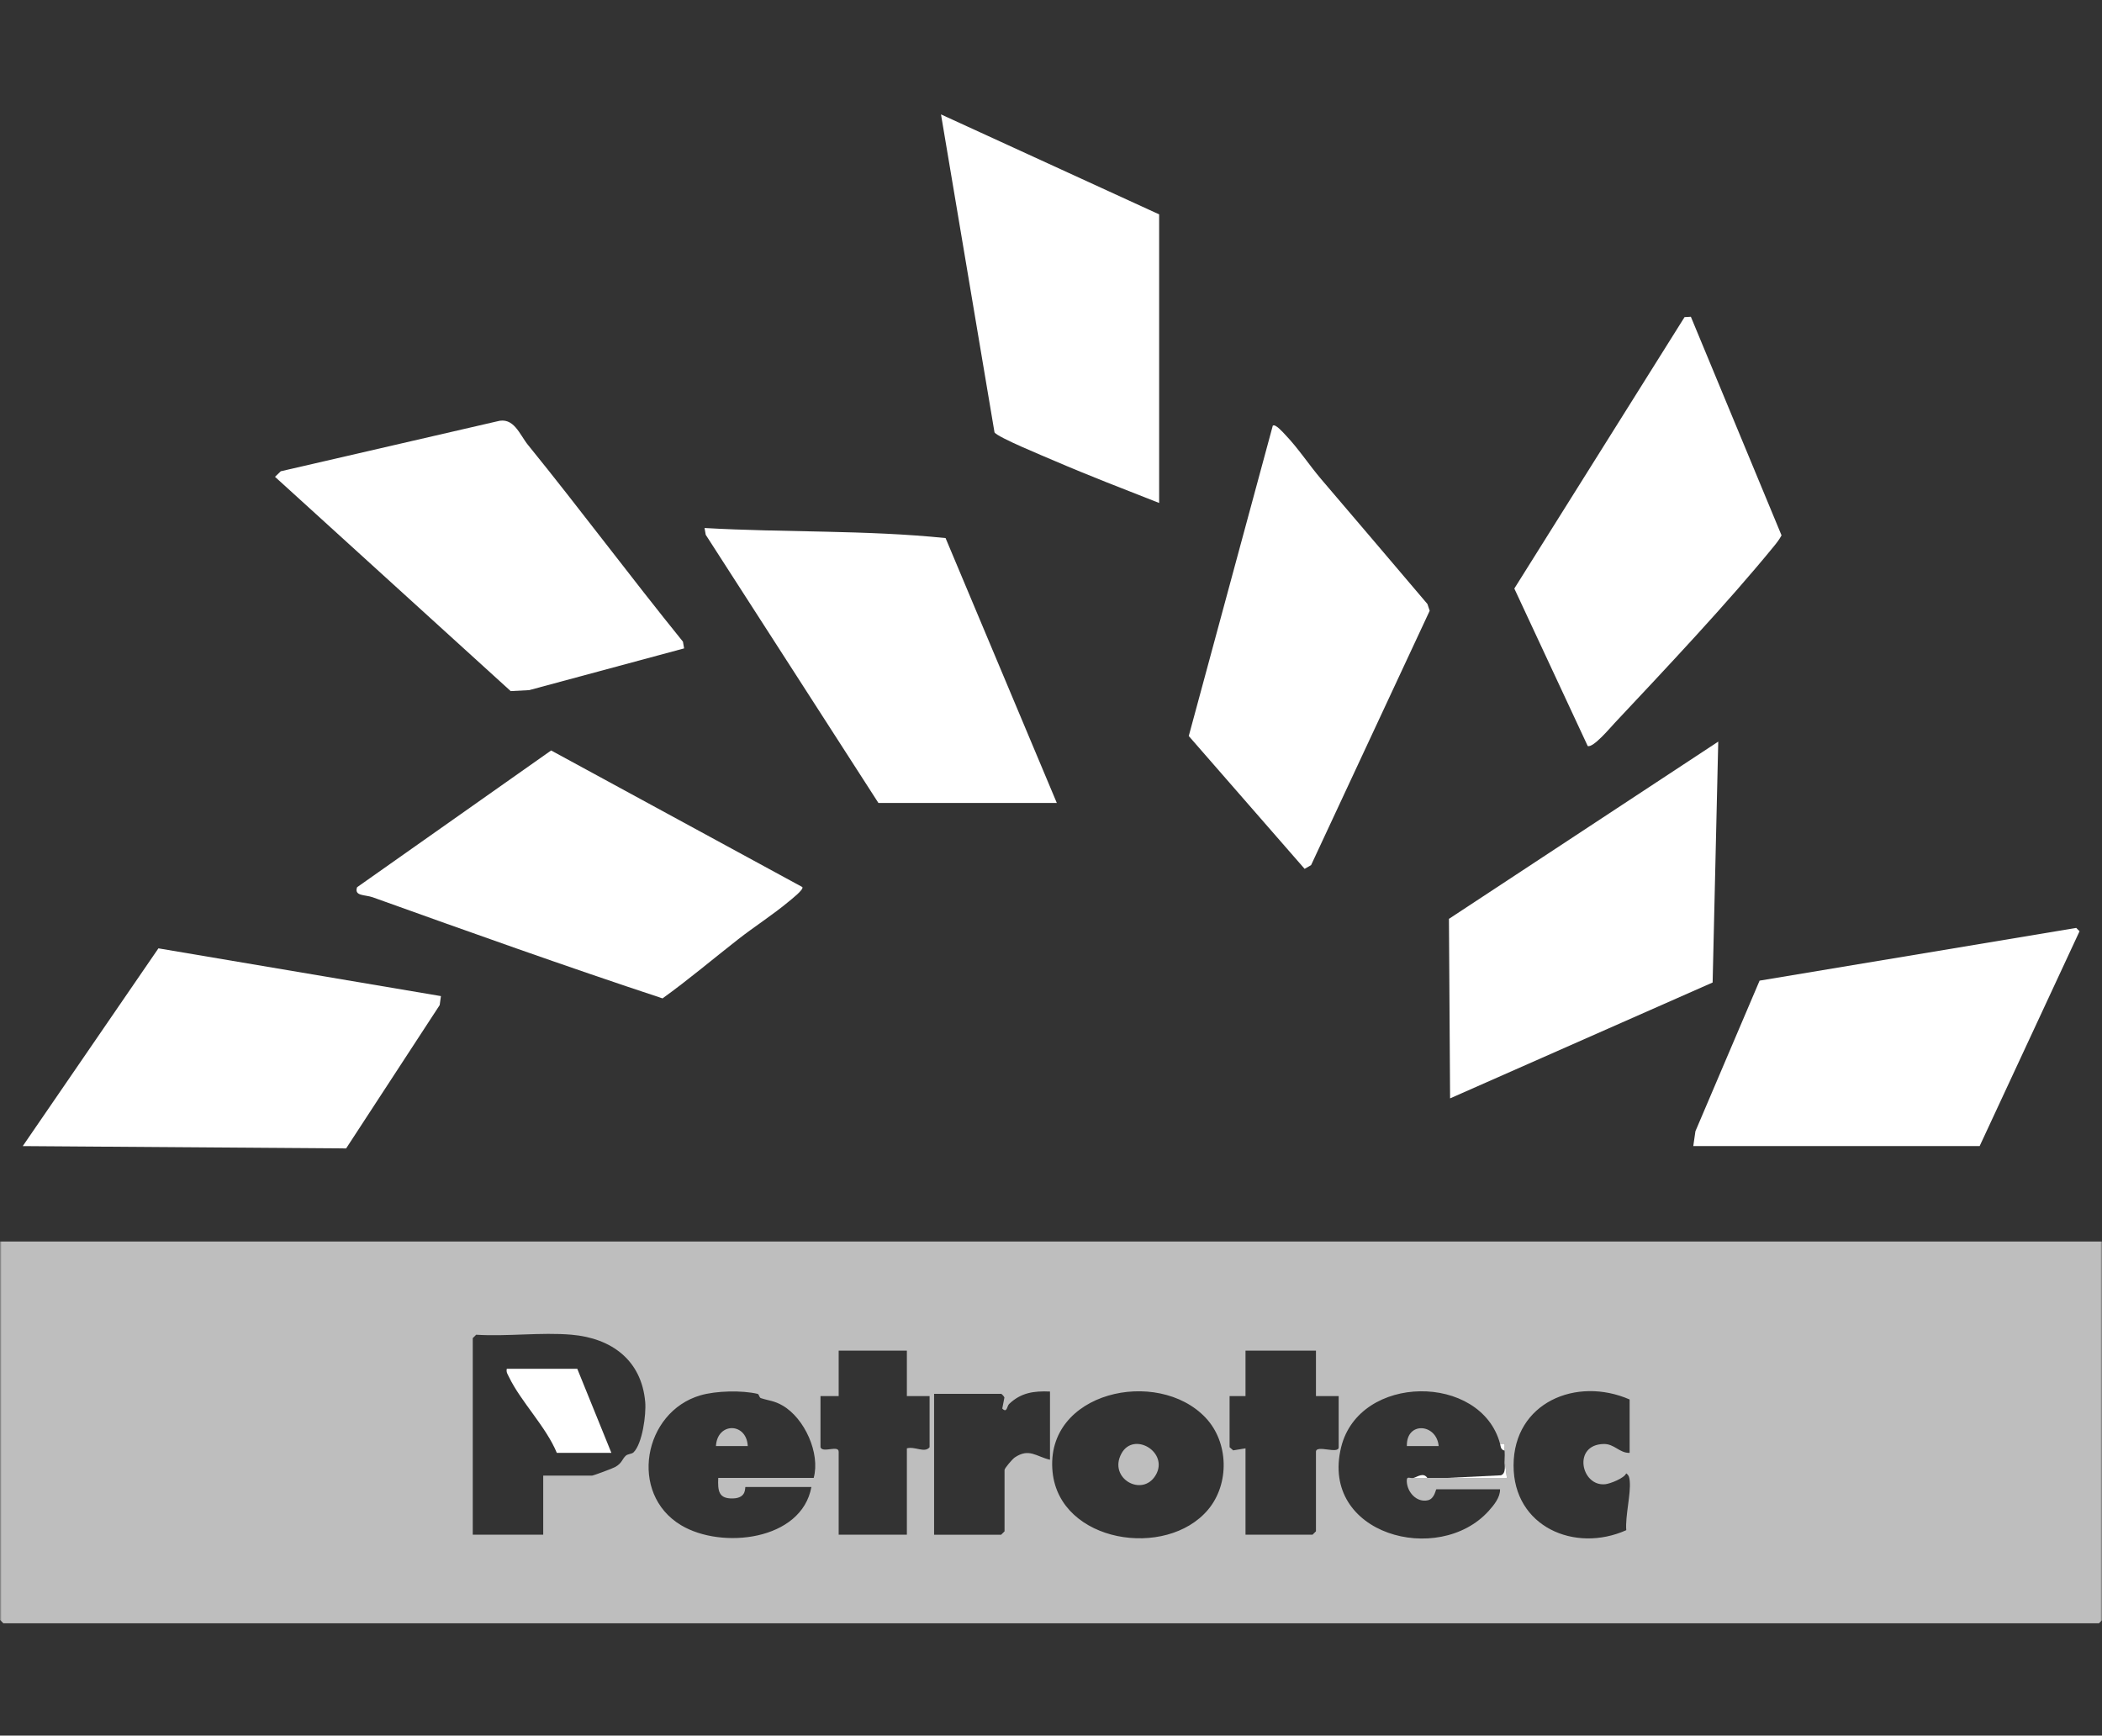
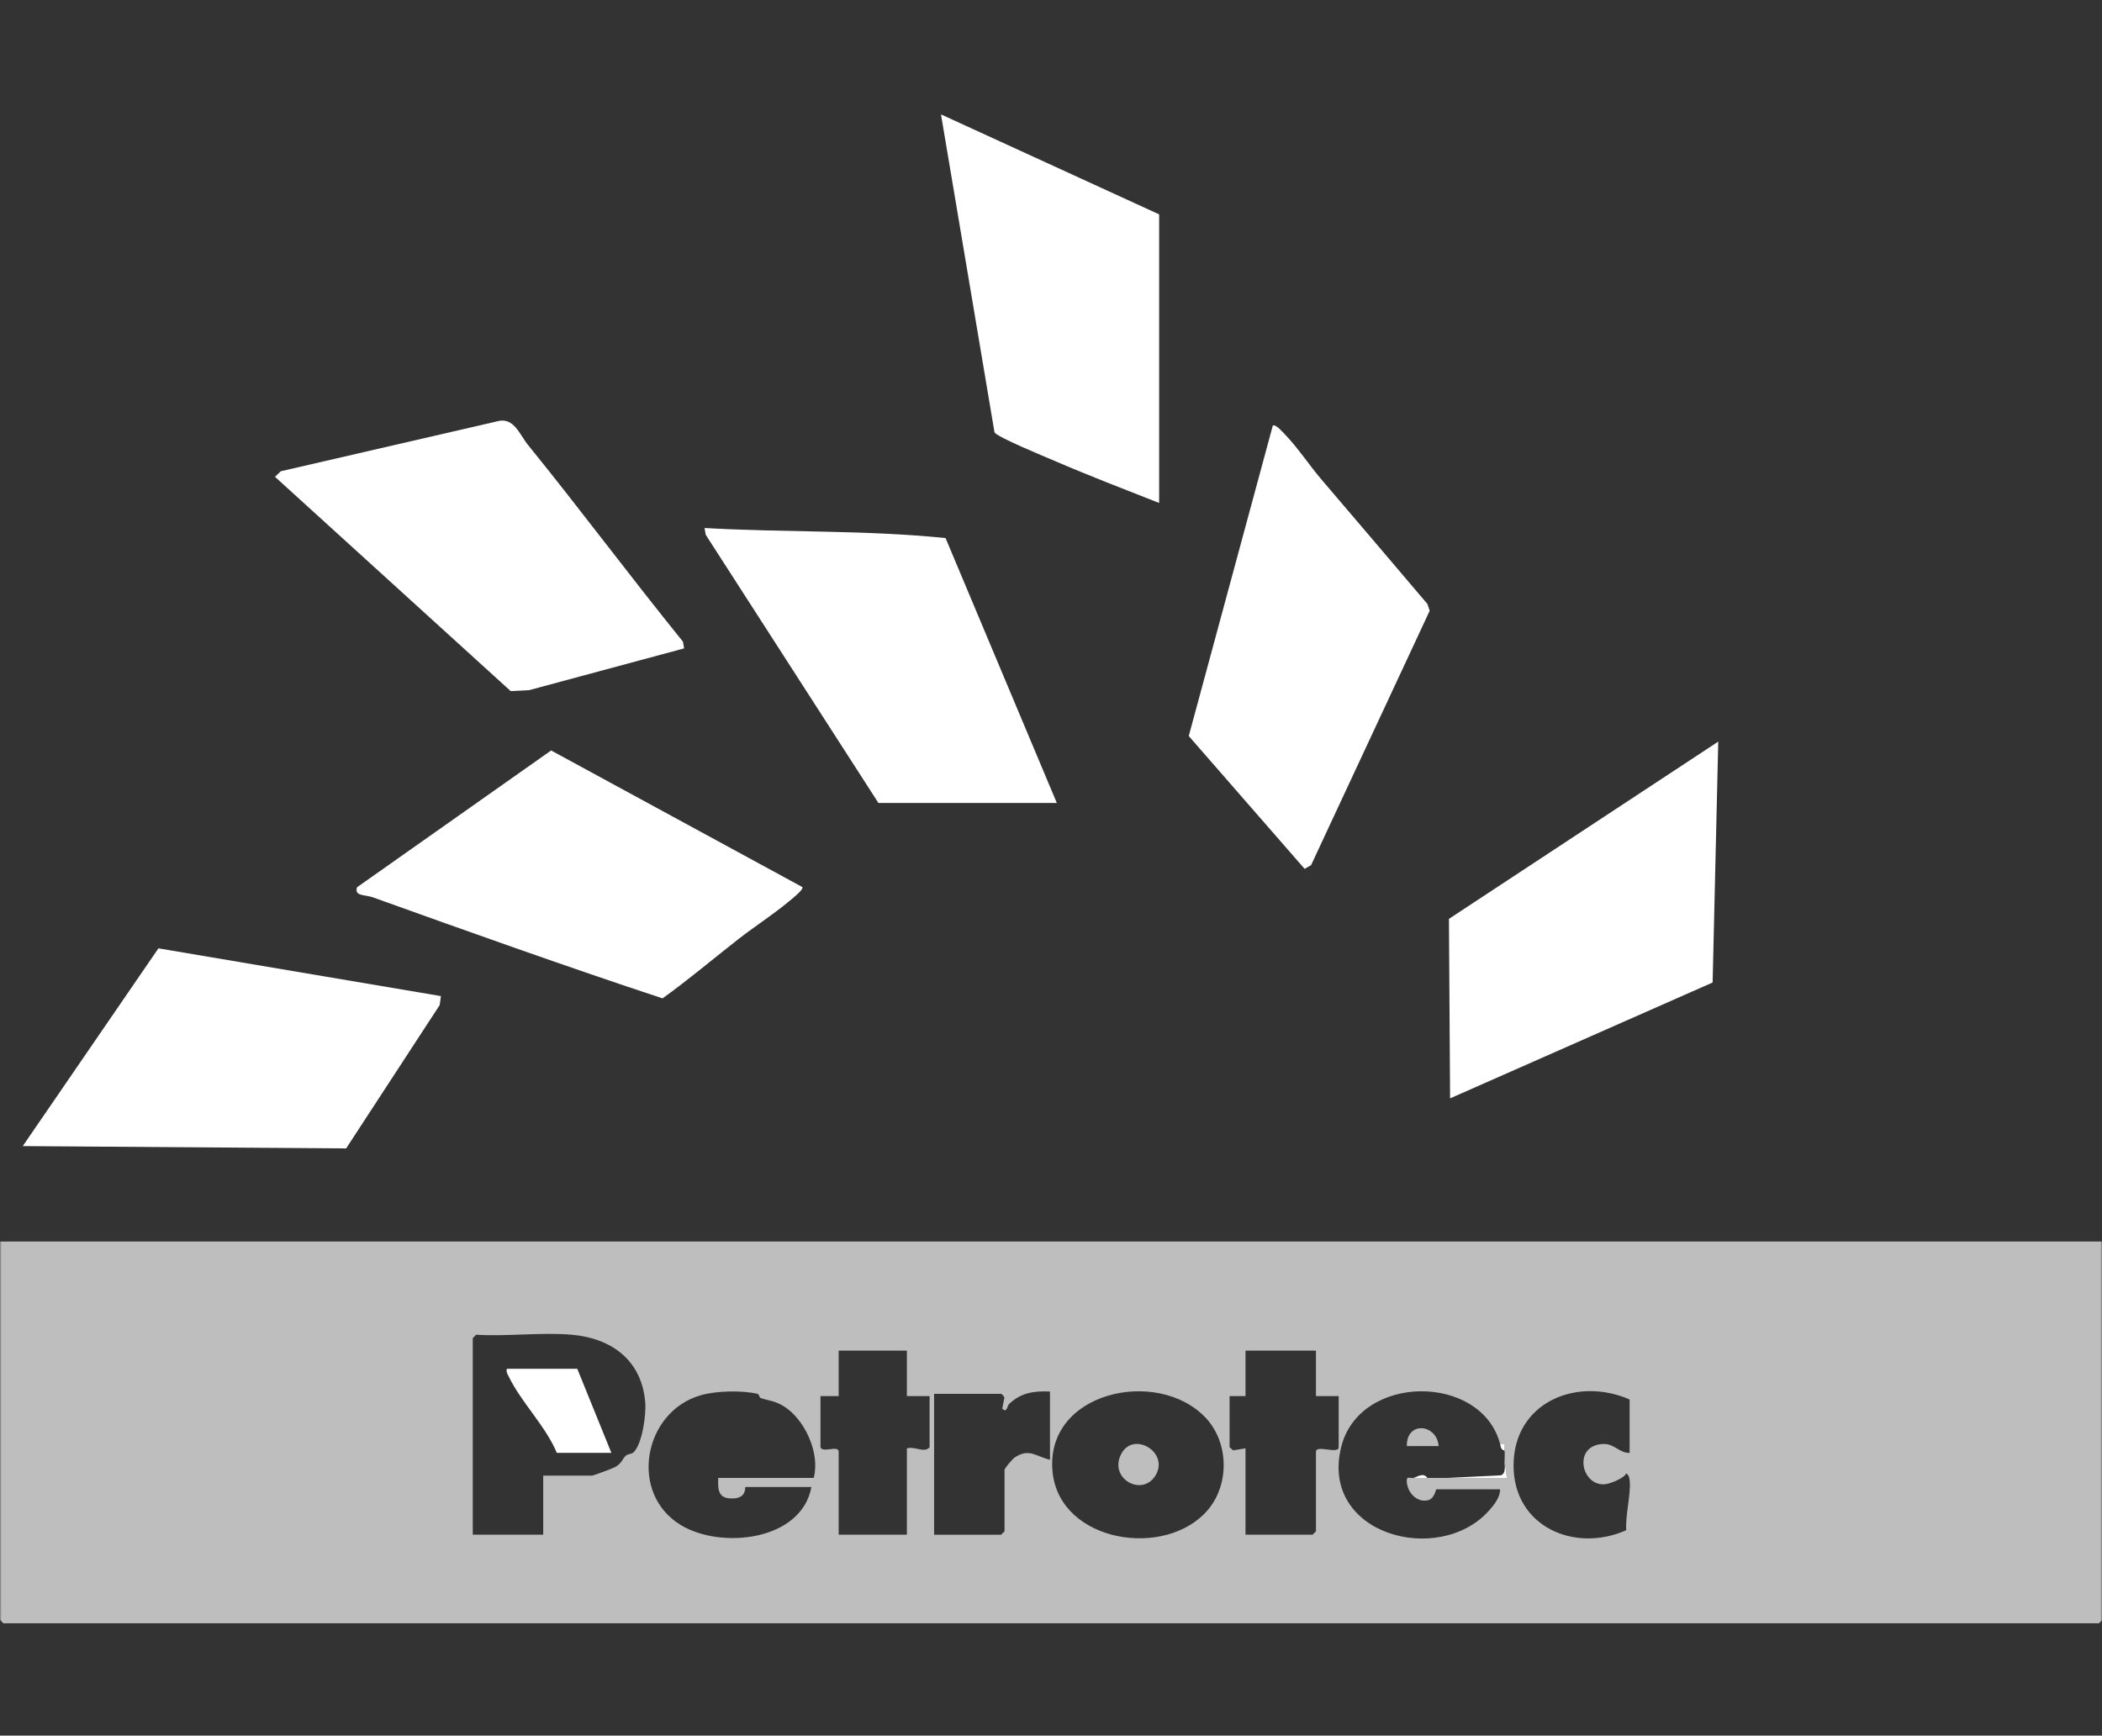
<svg xmlns="http://www.w3.org/2000/svg" width="643" height="531" viewBox="0 0 643 531" fill="none">
  <rect x="0" y="0" width="643" height="531" fill="#333333" stroke="none" />
  <mask id="mask0_24_922" style="mask-type:alpha" maskUnits="userSpaceOnUse" x="0" y="0" width="643" height="531">
    <rect width="643" height="531" fill="#D9D9D9" />
  </mask>
  <g mask="url(#mask0_24_922)">
    <path d="M643.11 379.84V495.6L642.07 496.64H1.04L0 495.6V379.84H643.11ZM174.86 408.35C165.52 407.54 155.12 408.95 145.66 408.35L144.62 409.39V469.53H166.17V451.45H181.12C181.5 451.45 187.46 449.25 188.21 448.81C190.32 447.59 190.26 446.47 191.4 445.39C192.04 444.78 193.25 444.88 193.81 444.33C196.51 441.65 197.7 432.75 197.37 428.94C196.26 416.16 187.1 409.41 174.86 408.35ZM277.41 413.21H256.55V427.12H250.99V442.76C251.6 444.67 256.55 441.99 256.55 444.15V469.53H277.41V443.11C279.86 442.41 282.87 444.67 284.36 442.76V427.12H277.41V413.21ZM402.55 413.21H381V427.12H376.13V442.76L377.23 443.73L381 443.11V469.53H401.51L402.55 468.49V444.16C402.55 441.88 409.5 445.05 409.5 442.77V427.13H402.55V413.22V413.21ZM248.21 454.93H228.05C227.76 454.93 228.6 458.32 224.21 458.44C219.82 458.56 219.54 456.15 219.71 452.15H248.91C250.97 444.61 246.12 433.92 239.4 430.02C236.84 428.53 235.24 428.56 232.76 427.75C232.2 427.57 232.25 426.57 231.73 426.44C226.92 425.31 219.03 425.5 214.27 426.89C196.79 431.99 192.22 456.96 208.34 466.63C220.76 474.08 245.22 471.35 248.21 454.92V454.93ZM321.21 425.73C316.19 425.51 312.28 426.1 308.68 429.55C307.99 430.22 308.07 432.43 306.59 430.94L307.25 427.56C307.17 427.24 306.41 426.43 306.25 426.43H285.74V469.54H306.25L307.29 468.5V449.73C307.29 449.18 309.72 446.37 310.41 445.9C314.82 442.95 316.93 445.61 321.19 446.6V425.74L321.21 425.73ZM368.8 433.75C354.14 418.21 319.52 425.75 321.98 450.33C324.15 472.02 356.78 477.07 369.54 461.88C376.17 453.99 375.89 441.26 368.8 433.75ZM458.87 441.72C453.1 420.1 415.77 420.14 410.24 442.81C403.73 469.52 440.05 479.26 455.4 462.25C456.98 460.5 458.95 458.07 458.86 455.63H439.39C439.17 455.63 438.88 458.51 436.82 458.99C433.39 459.79 430.46 456.57 430.33 453.2C430.26 451.32 431.36 452.45 432.44 452.15H436.61C438.69 452.15 440.79 452.15 442.87 452.15H460.95L460.25 446.59C460.3 445.7 460.32 444.69 460.25 443.81C460.2 443.12 460.31 442.41 460.25 441.72H458.86H458.87ZM498.5 444.5V428.16C482.23 421.06 463.04 429.09 463 448.32C462.96 467.11 481.74 475.19 497.47 468.15C497.14 463.75 498.9 457.15 498.54 453.18C498.45 452.17 498.35 451.38 497.45 450.76C496.89 452.24 492.54 453.94 491.03 454.09C483.63 454.84 480.96 441.98 490.57 441.78C493.85 441.71 495.38 444.57 498.49 444.5H498.5Z" fill="#BEBEBE" />
    <path d="M134.881 304.75L134.501 307.5L105.881 351.35L6.961 350.64L48.461 290.14L134.881 304.75Z" fill="white" />
-     <path d="M517.971 350.64L518.63 346.09L538.26 300.02L635.121 283.89L636.13 284.91L605.57 350.64H517.971Z" fill="white" />
    <path d="M323.29 245.66H268.709L215.879 163.61L215.52 161.54C240.02 162.95 264.87 162.11 289.25 164.62L323.279 245.66H323.29Z" fill="white" />
    <path d="M525.61 226.89L523.891 300.59L443.581 336.04L443.23 281.12L525.61 226.89Z" fill="white" />
    <path d="M354.58 65.58V153.88C343.92 149.69 333.129 145.54 322.609 141.01C319.639 139.73 305.21 133.82 304.22 132.29L287.85 35L354.589 65.59L354.58 65.58Z" fill="white" />
    <path d="M245.43 271.39C245.99 272.13 241.92 275.28 241.21 275.87C236.44 279.86 230.67 283.56 225.8 287.37C218.12 293.38 210.61 299.74 202.67 305.45C172.96 295.62 143.47 285.09 114.02 274.52C111.64 273.67 108.27 274.23 109.23 271.44L168.59 229.6L245.44 271.39H245.43Z" fill="white" />
    <path d="M404.21 146.67C415.01 159.37 425.88 172.04 436.65 184.79L437.34 186.86L401.061 264.68L399.081 265.82L363.641 225.18L389.34 130.25C390.1 129.53 392.58 132.4 393.17 133.02C397.2 137.23 400.45 142.26 404.21 146.67Z" fill="white" />
    <path d="M161.591 136.22C177.621 155.99 192.871 176.5 208.911 196.31L209.271 198.37L161.891 211.14L156.221 211.44L84.121 145.88L85.891 144.18L151.981 128.93C157.181 127.41 158.881 132.89 161.581 136.22H161.591Z" fill="white" />
-     <path d="M517.23 96.9L544.971 163.79C544.341 164.99 543.511 166.06 542.661 167.1C528.251 184.74 509.62 204.47 493.88 221.25C492.4 222.83 487.43 228.77 485.69 228.26L463.23 180.06L515.3 97.02L517.23 96.91V96.9Z" fill="white" />
    <path d="M460.259 446.58L460.959 452.15H442.879L459.119 451.36C460.859 450.78 460.179 448.06 460.259 446.59V446.58Z" fill="white" />
    <path d="M436.619 452.15H432.449C433.609 451.82 435.399 450.39 436.619 452.15Z" fill="white" />
    <path d="M458.871 441.72H460.261C460.321 442.41 460.211 443.12 460.261 443.81C459.021 443.48 459.131 442.69 458.871 441.72Z" fill="white" />
    <path d="M176.589 418.77L187.02 444.49H170.33C167.01 436.45 159.34 428.86 155.68 421.25C155.27 420.4 154.799 419.84 155.029 418.77H176.58H176.589Z" fill="white" />
    <path d="M343.02 444.749C346.77 437.739 357.75 444.35 353.48 451.39C349.39 458.14 338.98 452.309 343.02 444.749Z" fill="#BEBEBE" />
-     <path d="M228.74 442.41H219.01C219.4 435.09 228.37 435.12 228.74 442.41Z" fill="#BEBEBE" />
    <path d="M430.359 442.41C430.159 434.78 439.469 435.5 440.089 442.41H430.359Z" fill="#BEBEBE" />
  </g>
</svg>